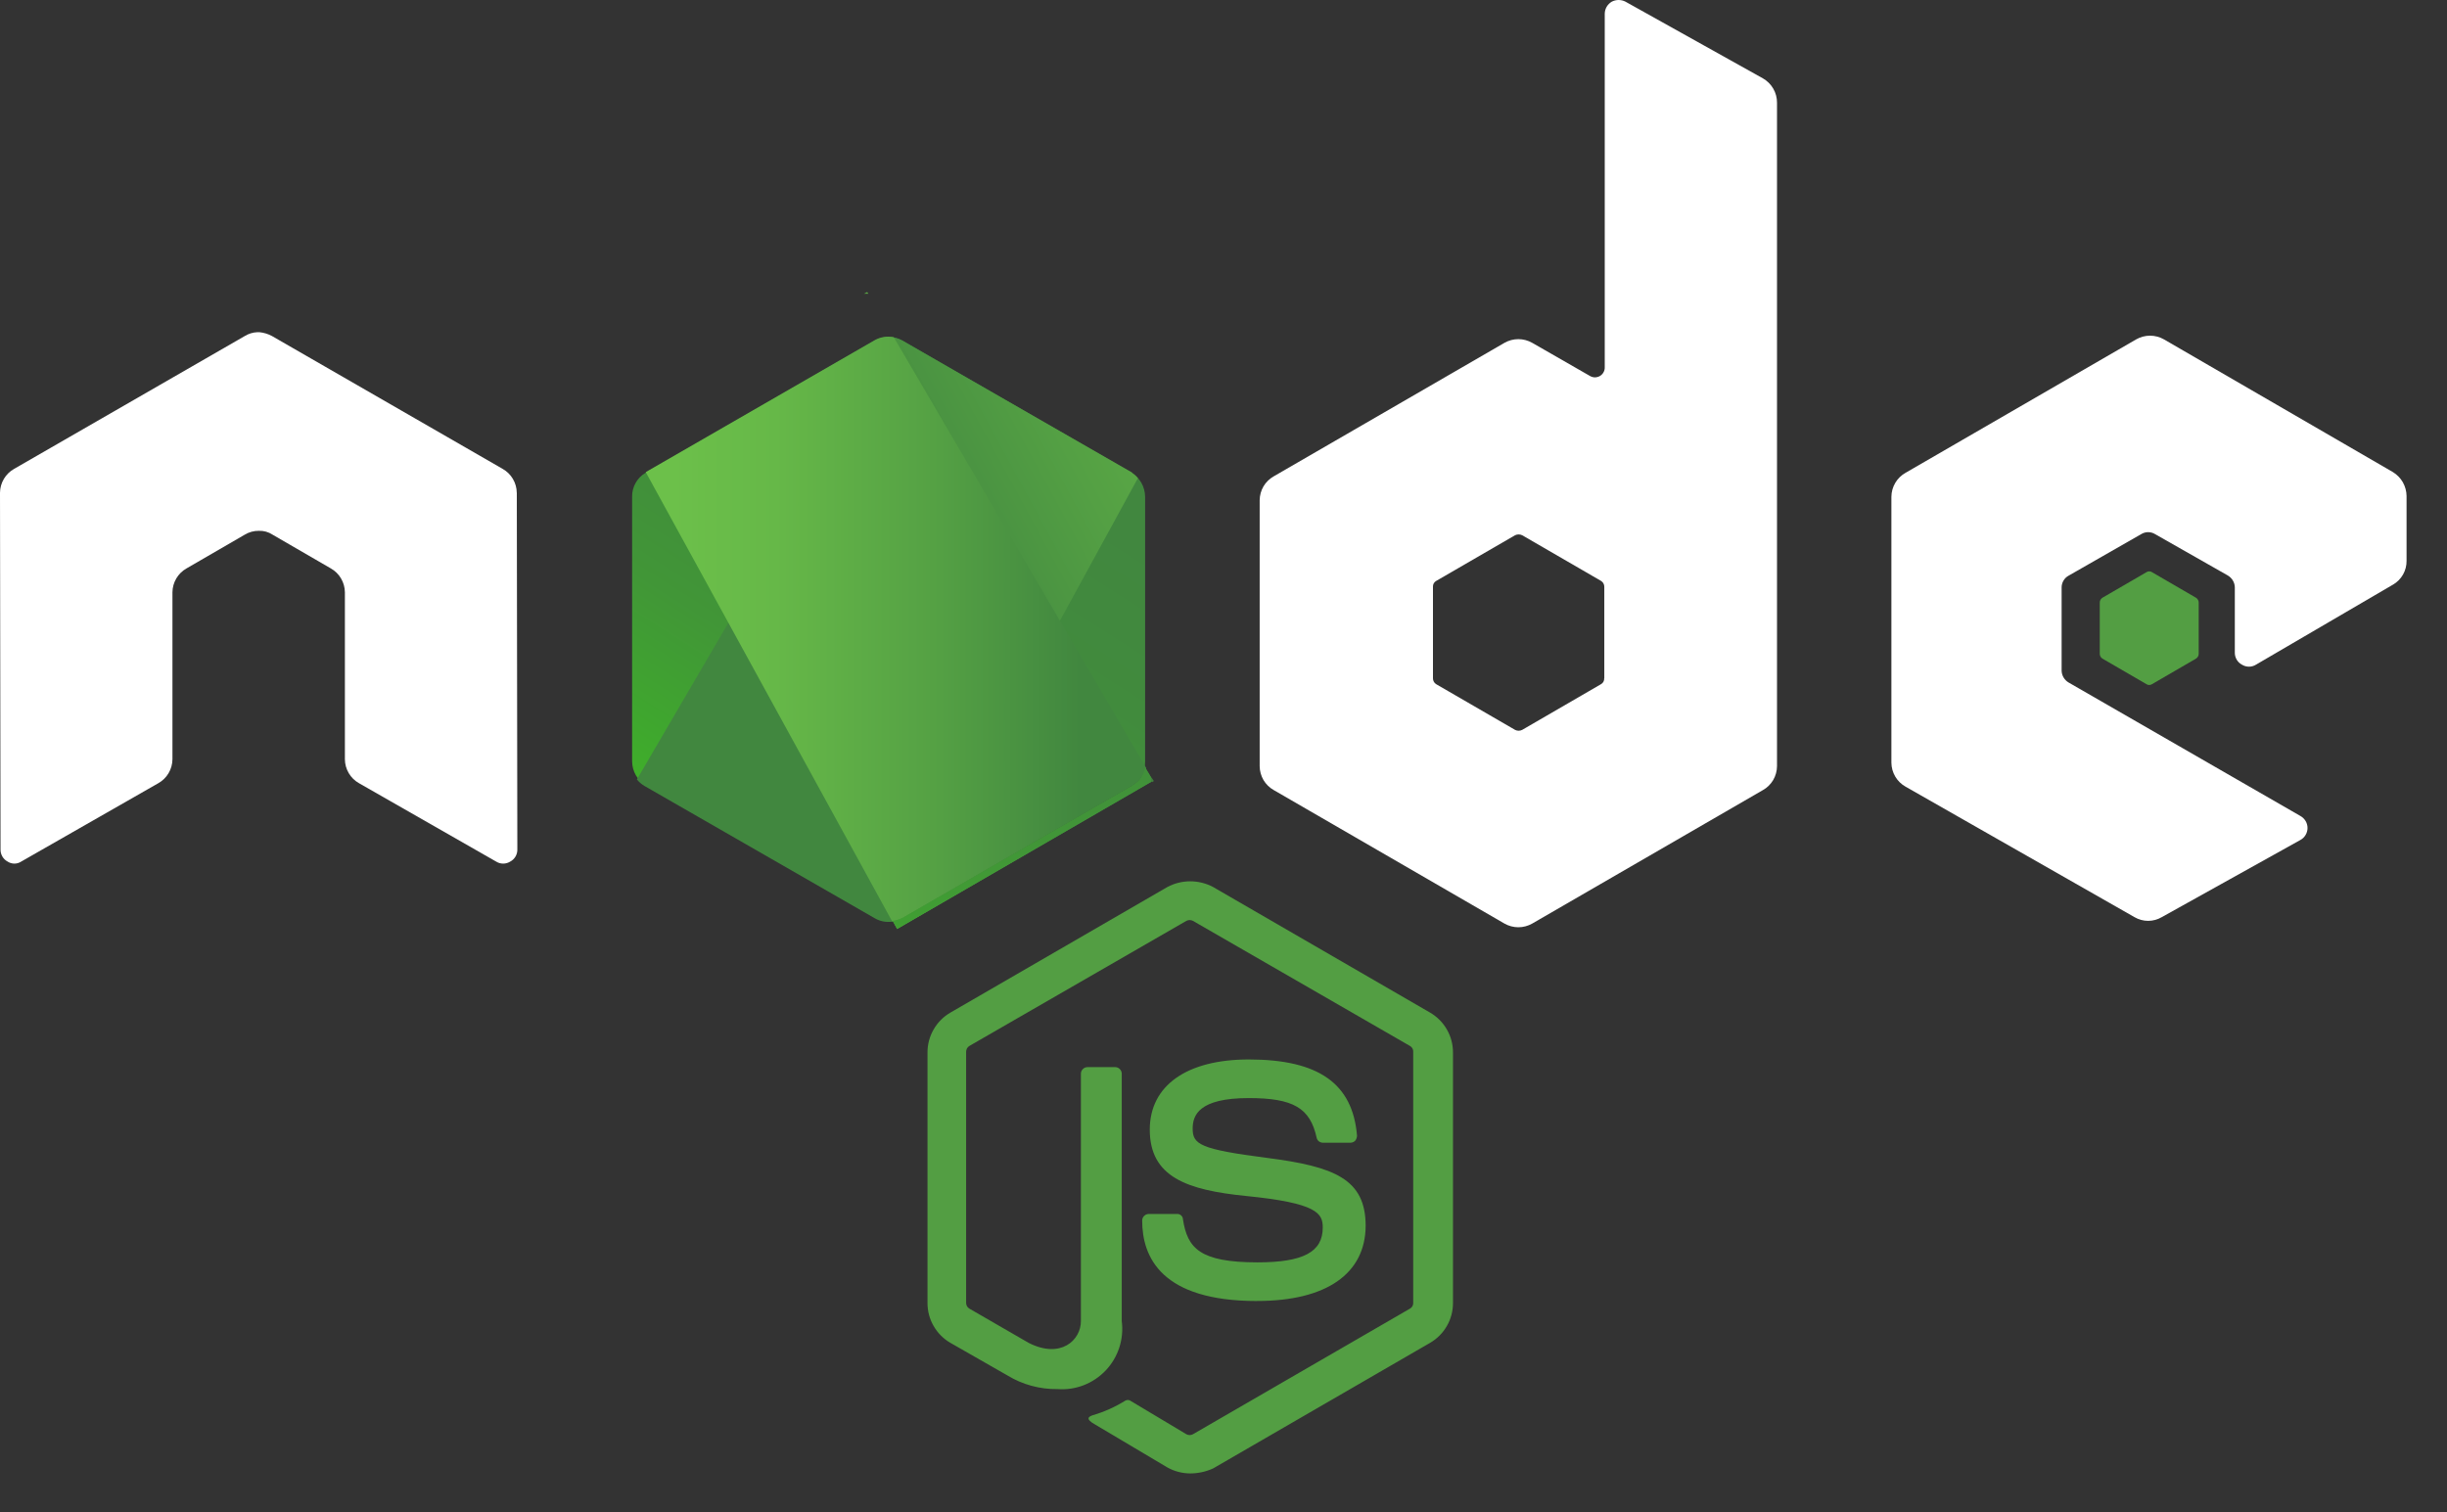
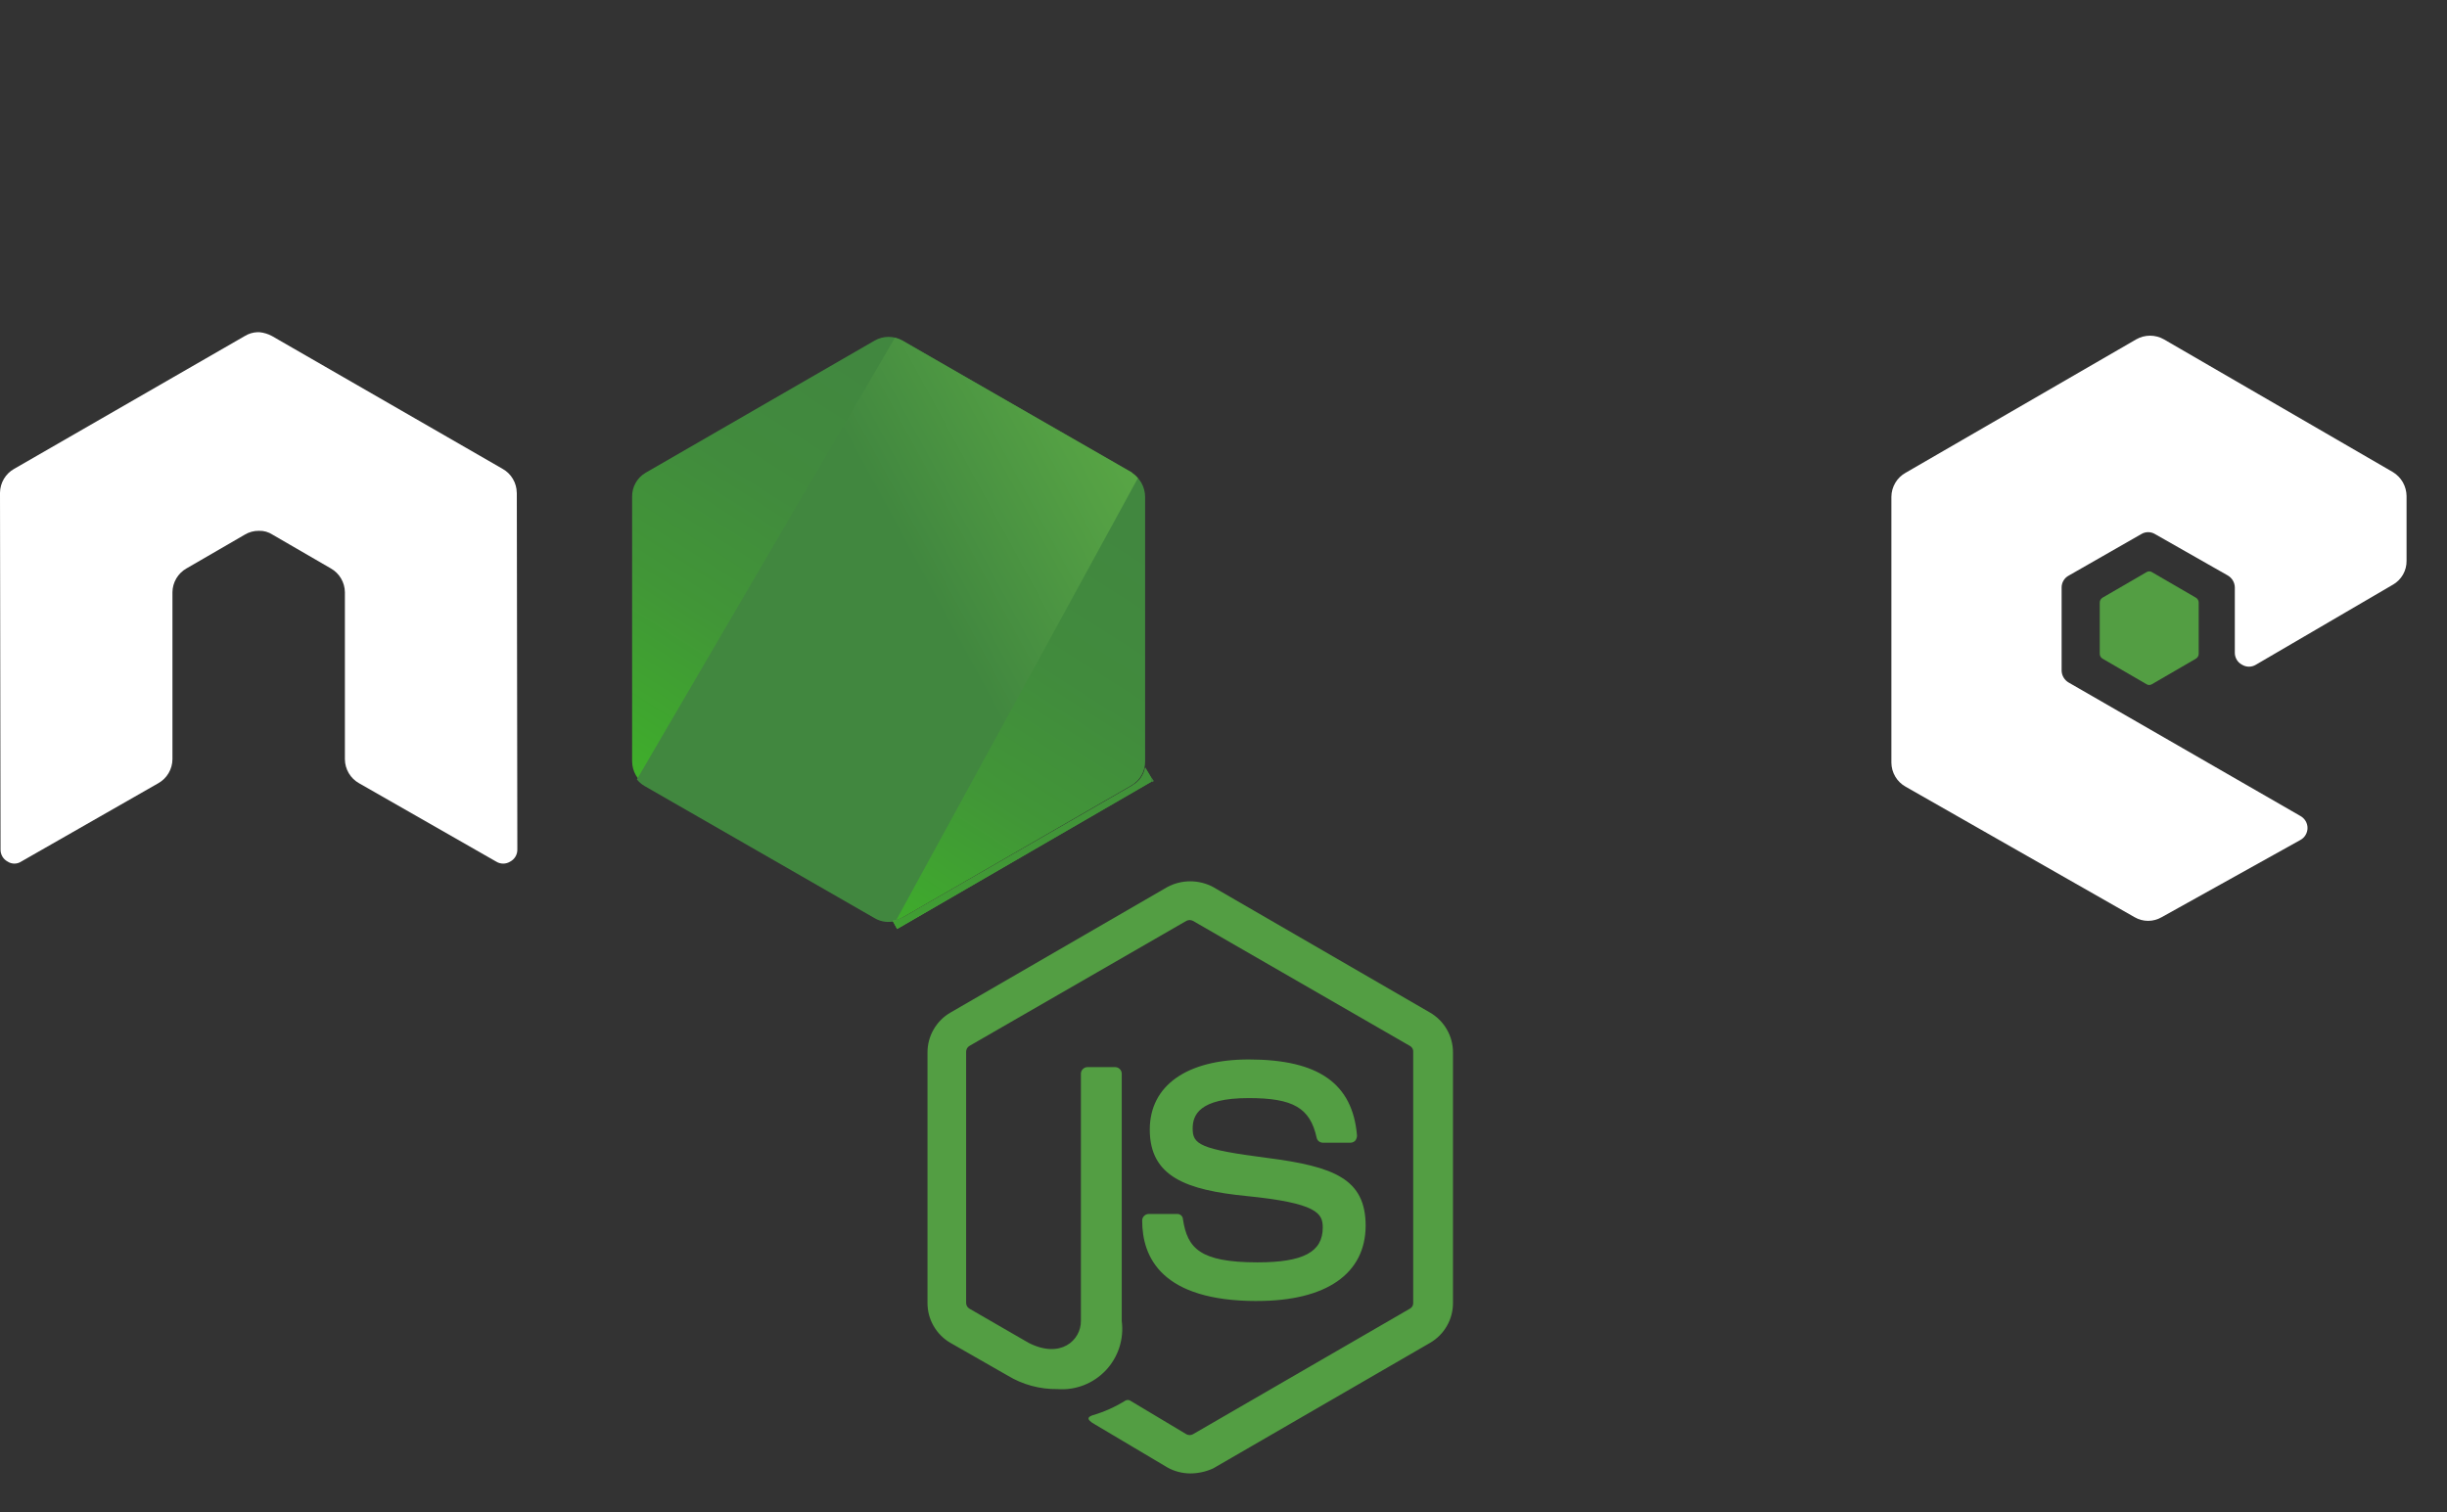
<svg xmlns="http://www.w3.org/2000/svg" width="55" height="34" viewBox="0 0 55 34" fill="none">
  <rect x="0" y="0" width="55" height="34" fill="#333333" stroke="none" />
  <g clip-path="url(#clip0_206_61)">
    <path d="M26.752 33.123C26.572 33.122 26.395 33.076 26.238 32.988L24.612 32.022C24.367 31.887 24.49 31.839 24.563 31.814C24.822 31.738 25.068 31.627 25.297 31.484C25.316 31.474 25.338 31.47 25.36 31.472C25.381 31.474 25.402 31.483 25.419 31.496L26.666 32.242C26.689 32.254 26.714 32.261 26.739 32.261C26.765 32.261 26.79 32.254 26.813 32.242L31.691 29.418C31.715 29.405 31.734 29.386 31.747 29.362C31.76 29.338 31.766 29.311 31.764 29.284V23.648C31.766 23.621 31.761 23.594 31.748 23.57C31.735 23.546 31.715 23.526 31.691 23.513L26.813 20.701C26.79 20.689 26.765 20.683 26.739 20.683C26.714 20.683 26.689 20.689 26.666 20.701L21.788 23.513C21.765 23.527 21.746 23.547 21.733 23.571C21.721 23.595 21.714 23.621 21.715 23.648V29.284C21.714 29.311 21.721 29.337 21.733 29.361C21.746 29.384 21.765 29.404 21.788 29.418L23.121 30.188C23.842 30.555 24.295 30.127 24.295 29.699V24.136C24.295 24.097 24.311 24.06 24.339 24.033C24.366 24.005 24.403 23.99 24.442 23.989H25.066C25.105 23.99 25.142 24.005 25.169 24.033C25.197 24.06 25.212 24.097 25.213 24.136V29.699C25.239 29.899 25.22 30.102 25.158 30.293C25.096 30.484 24.992 30.66 24.854 30.806C24.716 30.952 24.547 31.066 24.36 31.139C24.172 31.212 23.971 31.242 23.77 31.227C23.374 31.233 22.983 31.127 22.645 30.921L21.361 30.187C21.204 30.096 21.075 29.966 20.985 29.809C20.894 29.653 20.847 29.475 20.847 29.294V23.657C20.847 23.476 20.894 23.299 20.985 23.142C21.075 22.985 21.204 22.855 21.361 22.764L26.239 19.94C26.397 19.856 26.573 19.812 26.752 19.812C26.931 19.812 27.108 19.856 27.266 19.94L32.144 22.764C32.3 22.855 32.43 22.985 32.52 23.142C32.611 23.299 32.658 23.476 32.658 23.657V29.294C32.658 29.475 32.611 29.653 32.52 29.809C32.43 29.966 32.3 30.096 32.144 30.187L27.266 33.011C27.105 33.084 26.929 33.123 26.752 33.123ZM28.252 29.247C26.112 29.247 25.672 28.269 25.672 27.437C25.672 27.398 25.688 27.361 25.716 27.334C25.743 27.306 25.78 27.291 25.819 27.29H26.455C26.472 27.289 26.489 27.291 26.505 27.297C26.521 27.303 26.535 27.311 26.548 27.323C26.56 27.334 26.57 27.348 26.578 27.363C26.584 27.379 26.588 27.395 26.589 27.412C26.689 28.06 26.968 28.378 28.264 28.378C29.291 28.378 29.731 28.146 29.731 27.595C29.731 27.277 29.609 27.045 28.007 26.886C26.674 26.752 25.843 26.458 25.843 25.394C25.843 24.404 26.674 23.817 28.068 23.817C29.633 23.817 30.403 24.355 30.501 25.529C30.5 25.569 30.487 25.607 30.464 25.639C30.438 25.668 30.402 25.685 30.364 25.688H29.728C29.697 25.687 29.667 25.676 29.642 25.656C29.618 25.636 29.601 25.609 29.594 25.578C29.447 24.906 29.068 24.685 28.066 24.685C26.941 24.685 26.807 25.076 26.807 25.37C26.807 25.725 26.966 25.835 28.482 26.03C29.998 26.225 30.695 26.507 30.695 27.558C30.689 28.635 29.809 29.246 28.259 29.246L28.252 29.247Z" fill="#539E43" />
    <path d="M11.615 11.078C11.614 10.968 11.584 10.861 11.528 10.766C11.473 10.672 11.393 10.594 11.297 10.54L6.113 7.554C6.026 7.507 5.93 7.478 5.832 7.468H5.783C5.684 7.472 5.587 7.502 5.502 7.554L0.318 10.54C0.222 10.594 0.142 10.672 0.087 10.766C0.031 10.861 0.001 10.968 0 11.078L0.012 19.099C0.011 19.154 0.026 19.208 0.054 19.256C0.082 19.303 0.122 19.342 0.171 19.368C0.216 19.398 0.27 19.414 0.324 19.414C0.378 19.414 0.432 19.398 0.477 19.368L3.558 17.607C3.654 17.553 3.734 17.475 3.789 17.381C3.845 17.286 3.875 17.179 3.876 17.069V13.315C3.877 13.205 3.907 13.098 3.963 13.003C4.018 12.909 4.098 12.831 4.194 12.777L5.502 12.019C5.598 11.961 5.708 11.931 5.82 11.933C5.928 11.929 6.035 11.959 6.126 12.019L7.434 12.777C7.53 12.831 7.61 12.909 7.665 13.003C7.721 13.098 7.751 13.205 7.752 13.315V17.069C7.753 17.179 7.783 17.286 7.839 17.381C7.894 17.475 7.974 17.553 8.07 17.607L11.151 19.368C11.199 19.398 11.254 19.414 11.31 19.414C11.366 19.414 11.421 19.398 11.469 19.368C11.518 19.342 11.558 19.303 11.586 19.256C11.614 19.208 11.629 19.154 11.628 19.099L11.616 11.078H11.615Z" fill="white" />
-     <path d="M36.534 0.037C36.487 0.013 36.434 0 36.381 0C36.328 0 36.275 0.013 36.228 0.037C36.181 0.065 36.141 0.104 36.113 0.151C36.086 0.198 36.07 0.251 36.069 0.306V8.253C36.071 8.293 36.062 8.332 36.043 8.366C36.025 8.401 35.997 8.43 35.963 8.451C35.929 8.471 35.891 8.482 35.851 8.483C35.812 8.483 35.773 8.473 35.739 8.453L34.439 7.707C34.344 7.653 34.236 7.624 34.127 7.624C34.018 7.624 33.91 7.653 33.815 7.707L28.631 10.707C28.535 10.761 28.455 10.839 28.399 10.933C28.344 11.028 28.314 11.135 28.313 11.245V17.224C28.314 17.334 28.344 17.441 28.399 17.536C28.455 17.63 28.535 17.709 28.631 17.762L33.815 20.762C33.91 20.816 34.018 20.845 34.127 20.845C34.236 20.845 34.344 20.816 34.439 20.762L39.623 17.762C39.719 17.709 39.799 17.63 39.855 17.536C39.91 17.441 39.94 17.334 39.941 17.224V2.311C39.942 2.199 39.913 2.09 39.857 1.993C39.801 1.896 39.72 1.816 39.623 1.761L36.534 0.037ZM36.057 15.247C36.059 15.274 36.053 15.301 36.04 15.325C36.027 15.349 36.008 15.368 35.984 15.381L34.213 16.408C34.188 16.42 34.161 16.427 34.133 16.427C34.106 16.427 34.079 16.42 34.054 16.408L32.281 15.381C32.258 15.367 32.239 15.347 32.227 15.324C32.214 15.3 32.207 15.274 32.208 15.247V13.193C32.206 13.166 32.212 13.139 32.225 13.115C32.238 13.091 32.257 13.072 32.281 13.059L34.054 12.032C34.079 12.02 34.106 12.014 34.133 12.014C34.161 12.014 34.188 12.02 34.213 12.032L35.986 13.059C36.009 13.073 36.028 13.093 36.04 13.116C36.053 13.14 36.06 13.166 36.059 13.193V15.247H36.057Z" fill="white" />
    <path d="M53.785 13.144C53.879 13.09 53.957 13.011 54.011 12.917C54.065 12.822 54.093 12.715 54.091 12.606V11.151C54.09 11.043 54.061 10.937 54.008 10.842C53.954 10.748 53.877 10.669 53.785 10.613L48.638 7.629C48.543 7.575 48.435 7.546 48.326 7.546C48.217 7.546 48.109 7.575 48.014 7.629L42.83 10.629C42.734 10.683 42.654 10.761 42.599 10.855C42.543 10.95 42.513 11.057 42.512 11.167V17.146C42.513 17.256 42.543 17.363 42.599 17.458C42.654 17.552 42.734 17.63 42.83 17.684L47.977 20.618C48.07 20.672 48.175 20.701 48.282 20.701C48.39 20.701 48.495 20.672 48.588 20.618L51.706 18.882C51.754 18.856 51.794 18.817 51.822 18.769C51.85 18.722 51.865 18.668 51.865 18.613C51.865 18.558 51.85 18.504 51.822 18.457C51.794 18.41 51.754 18.371 51.706 18.344L46.497 15.344C46.45 15.317 46.41 15.277 46.382 15.23C46.354 15.183 46.339 15.13 46.338 15.075V13.209C46.337 13.154 46.352 13.1 46.38 13.052C46.408 13.005 46.448 12.966 46.497 12.94L48.124 12.009C48.172 11.979 48.227 11.963 48.283 11.963C48.339 11.963 48.394 11.979 48.442 12.009L50.072 12.936C50.119 12.963 50.159 13.003 50.187 13.05C50.215 13.097 50.23 13.15 50.231 13.205V14.672C50.23 14.727 50.245 14.781 50.273 14.829C50.301 14.876 50.341 14.915 50.39 14.941C50.438 14.971 50.493 14.987 50.549 14.987C50.605 14.987 50.66 14.971 50.708 14.941L53.789 13.141L53.785 13.144Z" fill="white" />
    <path d="M48.246 12.862C48.264 12.85 48.285 12.844 48.307 12.844C48.329 12.844 48.35 12.85 48.368 12.862L49.358 13.437C49.377 13.448 49.392 13.465 49.403 13.484C49.414 13.503 49.419 13.525 49.419 13.547V14.696C49.419 14.718 49.414 14.74 49.403 14.759C49.392 14.778 49.377 14.794 49.358 14.806L48.368 15.381C48.35 15.393 48.329 15.399 48.307 15.399C48.285 15.399 48.264 15.393 48.246 15.381L47.256 14.806C47.237 14.794 47.222 14.778 47.211 14.759C47.2 14.74 47.195 14.718 47.195 14.696V13.547C47.195 13.525 47.2 13.503 47.211 13.484C47.222 13.465 47.237 13.448 47.256 13.437L48.246 12.862Z" fill="#539E43" />
    <path d="M20.285 7.655C20.19 7.601 20.082 7.573 19.973 7.573C19.863 7.573 19.756 7.601 19.661 7.655L14.514 10.626C14.419 10.681 14.341 10.759 14.288 10.854C14.234 10.948 14.206 11.055 14.208 11.164V17.118C14.209 17.227 14.238 17.333 14.291 17.427C14.345 17.521 14.421 17.6 14.514 17.656L19.661 20.627C19.756 20.681 19.863 20.71 19.973 20.71C20.082 20.71 20.19 20.681 20.285 20.627L25.432 17.656C25.526 17.602 25.604 17.523 25.658 17.429C25.712 17.334 25.739 17.227 25.738 17.118V11.164C25.737 11.056 25.708 10.95 25.655 10.855C25.601 10.761 25.524 10.682 25.432 10.626L20.285 7.655Z" fill="url(#paint0_linear_206_61)" />
    <path d="M25.444 10.622L20.272 7.654C20.222 7.629 20.169 7.608 20.115 7.593L14.315 17.522C14.363 17.581 14.421 17.631 14.486 17.669L19.658 20.64C19.729 20.683 19.808 20.71 19.89 20.72C19.972 20.731 20.055 20.724 20.135 20.701L25.576 10.748C25.537 10.701 25.492 10.66 25.442 10.626L25.444 10.622Z" fill="url(#paint1_linear_206_61)" />
-     <path fill-rule="evenodd" clip-rule="evenodd" d="M19.49 6.566L19.419 6.603H19.519L19.49 6.566Z" fill="url(#paint2_linear_206_61)" />
-     <path fill-rule="evenodd" clip-rule="evenodd" d="M25.457 17.656C25.603 17.567 25.712 17.428 25.763 17.265L20.089 7.581C19.938 7.55 19.782 7.576 19.649 7.654L14.514 10.613L20.053 20.713C20.133 20.7 20.212 20.675 20.285 20.64L25.457 17.657V17.656Z" fill="url(#paint3_linear_206_61)" />
    <path fill-rule="evenodd" clip-rule="evenodd" d="M25.933 17.558L25.896 17.497V17.583L25.933 17.558Z" fill="url(#paint4_linear_206_61)" />
    <path fill-rule="evenodd" clip-rule="evenodd" d="M25.456 17.656L20.296 20.627C20.223 20.664 20.145 20.689 20.064 20.7L20.164 20.883L25.886 17.57V17.497L25.739 17.252C25.725 17.336 25.692 17.415 25.644 17.484C25.595 17.553 25.532 17.611 25.458 17.652L25.456 17.656Z" fill="url(#paint5_linear_206_61)" />
    <path fill-rule="evenodd" clip-rule="evenodd" d="M25.456 17.656L20.296 20.627C20.223 20.664 20.145 20.689 20.064 20.7L20.164 20.883L25.886 17.57V17.497L25.739 17.252C25.725 17.336 25.692 17.415 25.644 17.484C25.595 17.553 25.532 17.611 25.458 17.652L25.456 17.656Z" fill="url(#paint6_linear_206_61)" />
  </g>
  <defs>
    <linearGradient id="paint0_linear_206_61" x1="22.071" y1="9.872" x2="16.425" y2="18.741" gradientUnits="userSpaceOnUse">
      <stop stop-color="#41873F" />
      <stop offset="0.329" stop-color="#418B3D" />
      <stop offset="0.635" stop-color="#419637" />
      <stop offset="0.932" stop-color="#3FA92D" />
      <stop offset="1" stop-color="#3FAE2A" />
    </linearGradient>
    <linearGradient id="paint1_linear_206_61" x1="19.191" y1="14.842" x2="33.315" y2="7.161" gradientUnits="userSpaceOnUse">
      <stop offset="0.138" stop-color="#41873F" />
      <stop offset="0.403" stop-color="#54A044" />
      <stop offset="0.714" stop-color="#66B848" />
      <stop offset="0.908" stop-color="#6CC04A" />
    </linearGradient>
    <linearGradient id="paint2_linear_206_61" x1="15.005" y1="6.571" x2="24.747" y2="6.571" gradientUnits="userSpaceOnUse">
      <stop offset="0.092" stop-color="#6CC04A" />
      <stop offset="0.286" stop-color="#66B848" />
      <stop offset="0.597" stop-color="#54A044" />
      <stop offset="0.862" stop-color="#41873F" />
    </linearGradient>
    <linearGradient id="paint3_linear_206_61" x1="14.019" y1="14.141" x2="25.932" y2="14.141" gradientUnits="userSpaceOnUse">
      <stop offset="0.092" stop-color="#6CC04A" />
      <stop offset="0.286" stop-color="#66B848" />
      <stop offset="0.597" stop-color="#54A044" />
      <stop offset="0.862" stop-color="#41873F" />
    </linearGradient>
    <linearGradient id="paint4_linear_206_61" x1="22.302" y1="17.528" x2="25.906" y2="17.528" gradientUnits="userSpaceOnUse">
      <stop offset="0.092" stop-color="#6CC04A" />
      <stop offset="0.286" stop-color="#66B848" />
      <stop offset="0.597" stop-color="#54A044" />
      <stop offset="0.862" stop-color="#41873F" />
    </linearGradient>
    <linearGradient id="paint5_linear_206_61" x1="14.015" y1="19.079" x2="25.933" y2="19.079" gradientUnits="userSpaceOnUse">
      <stop offset="0.092" stop-color="#6CC04A" />
      <stop offset="0.286" stop-color="#66B848" />
      <stop offset="0.597" stop-color="#54A044" />
      <stop offset="0.862" stop-color="#41873F" />
    </linearGradient>
    <linearGradient id="paint6_linear_206_61" x1="27.668" y1="9.587" x2="24.652" y2="25.398" gradientUnits="userSpaceOnUse">
      <stop stop-color="#41873F" />
      <stop offset="0.329" stop-color="#418B3D" />
      <stop offset="0.635" stop-color="#419637" />
      <stop offset="0.932" stop-color="#3FA92D" />
      <stop offset="1" stop-color="#3FAE2A" />
    </linearGradient>
    <clipPath id="clip0_206_61">
      <rect width="54.091" height="33.122" fill="white" />
    </clipPath>
  </defs>
</svg>